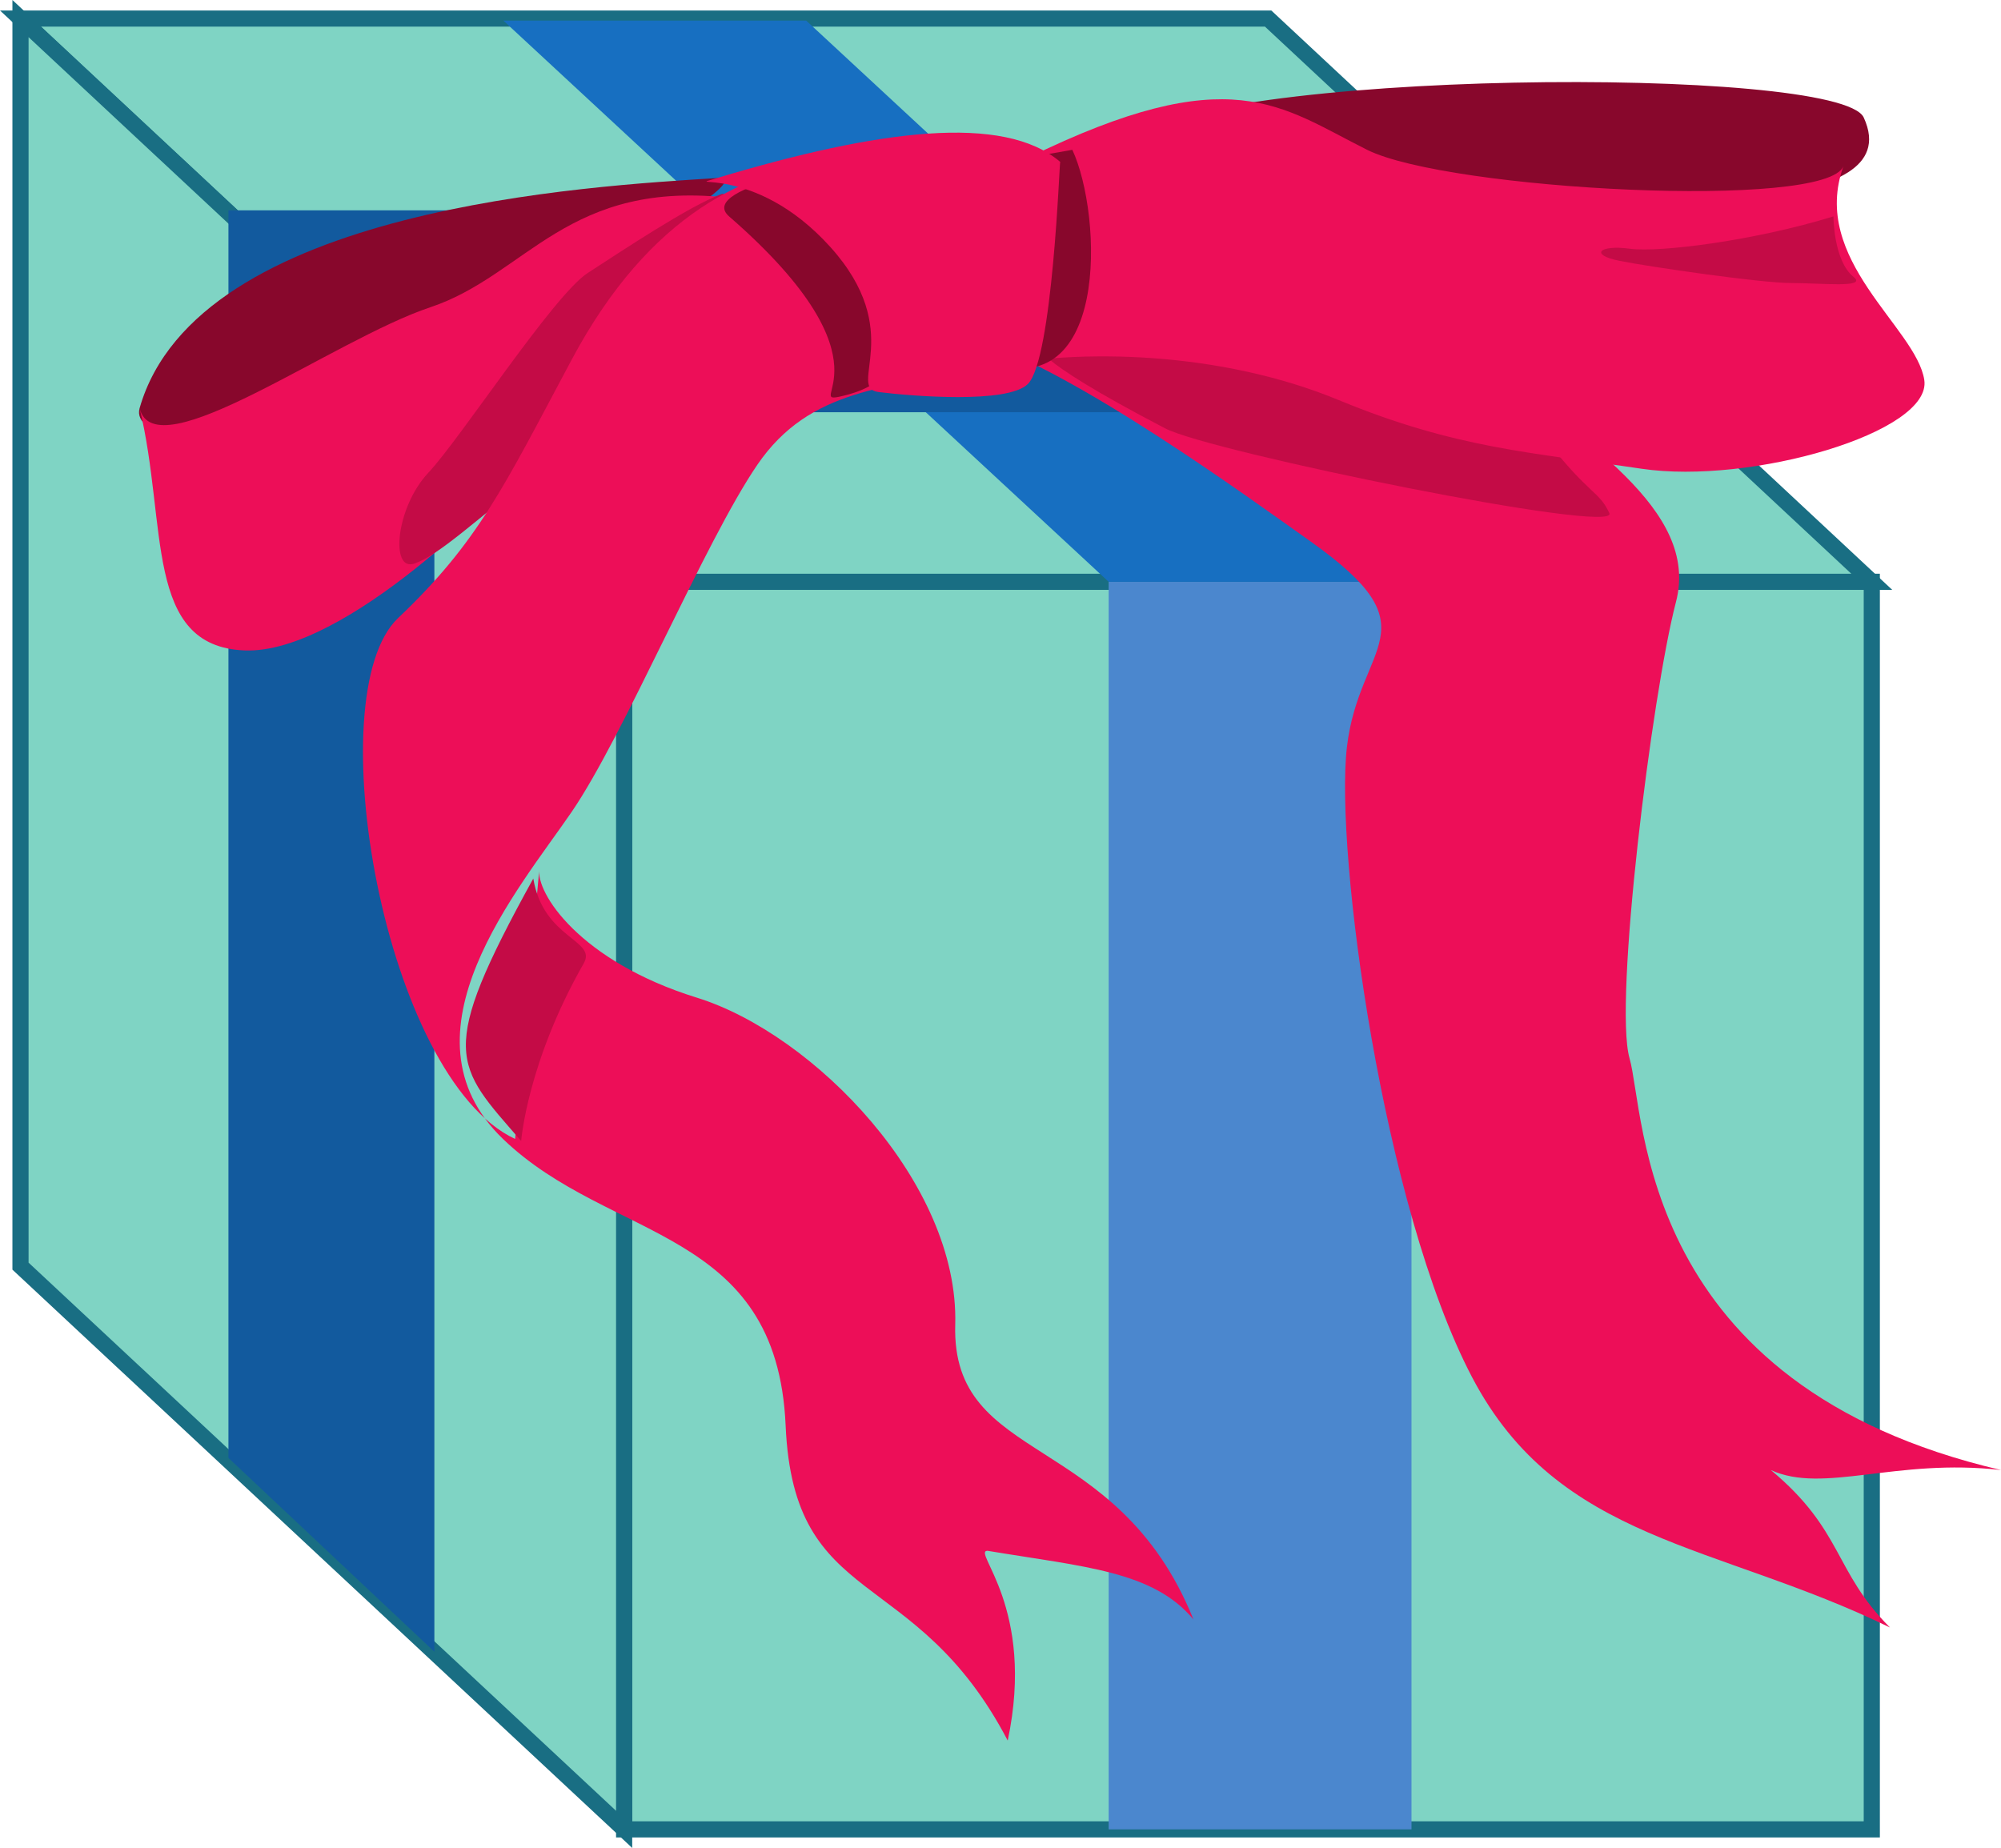
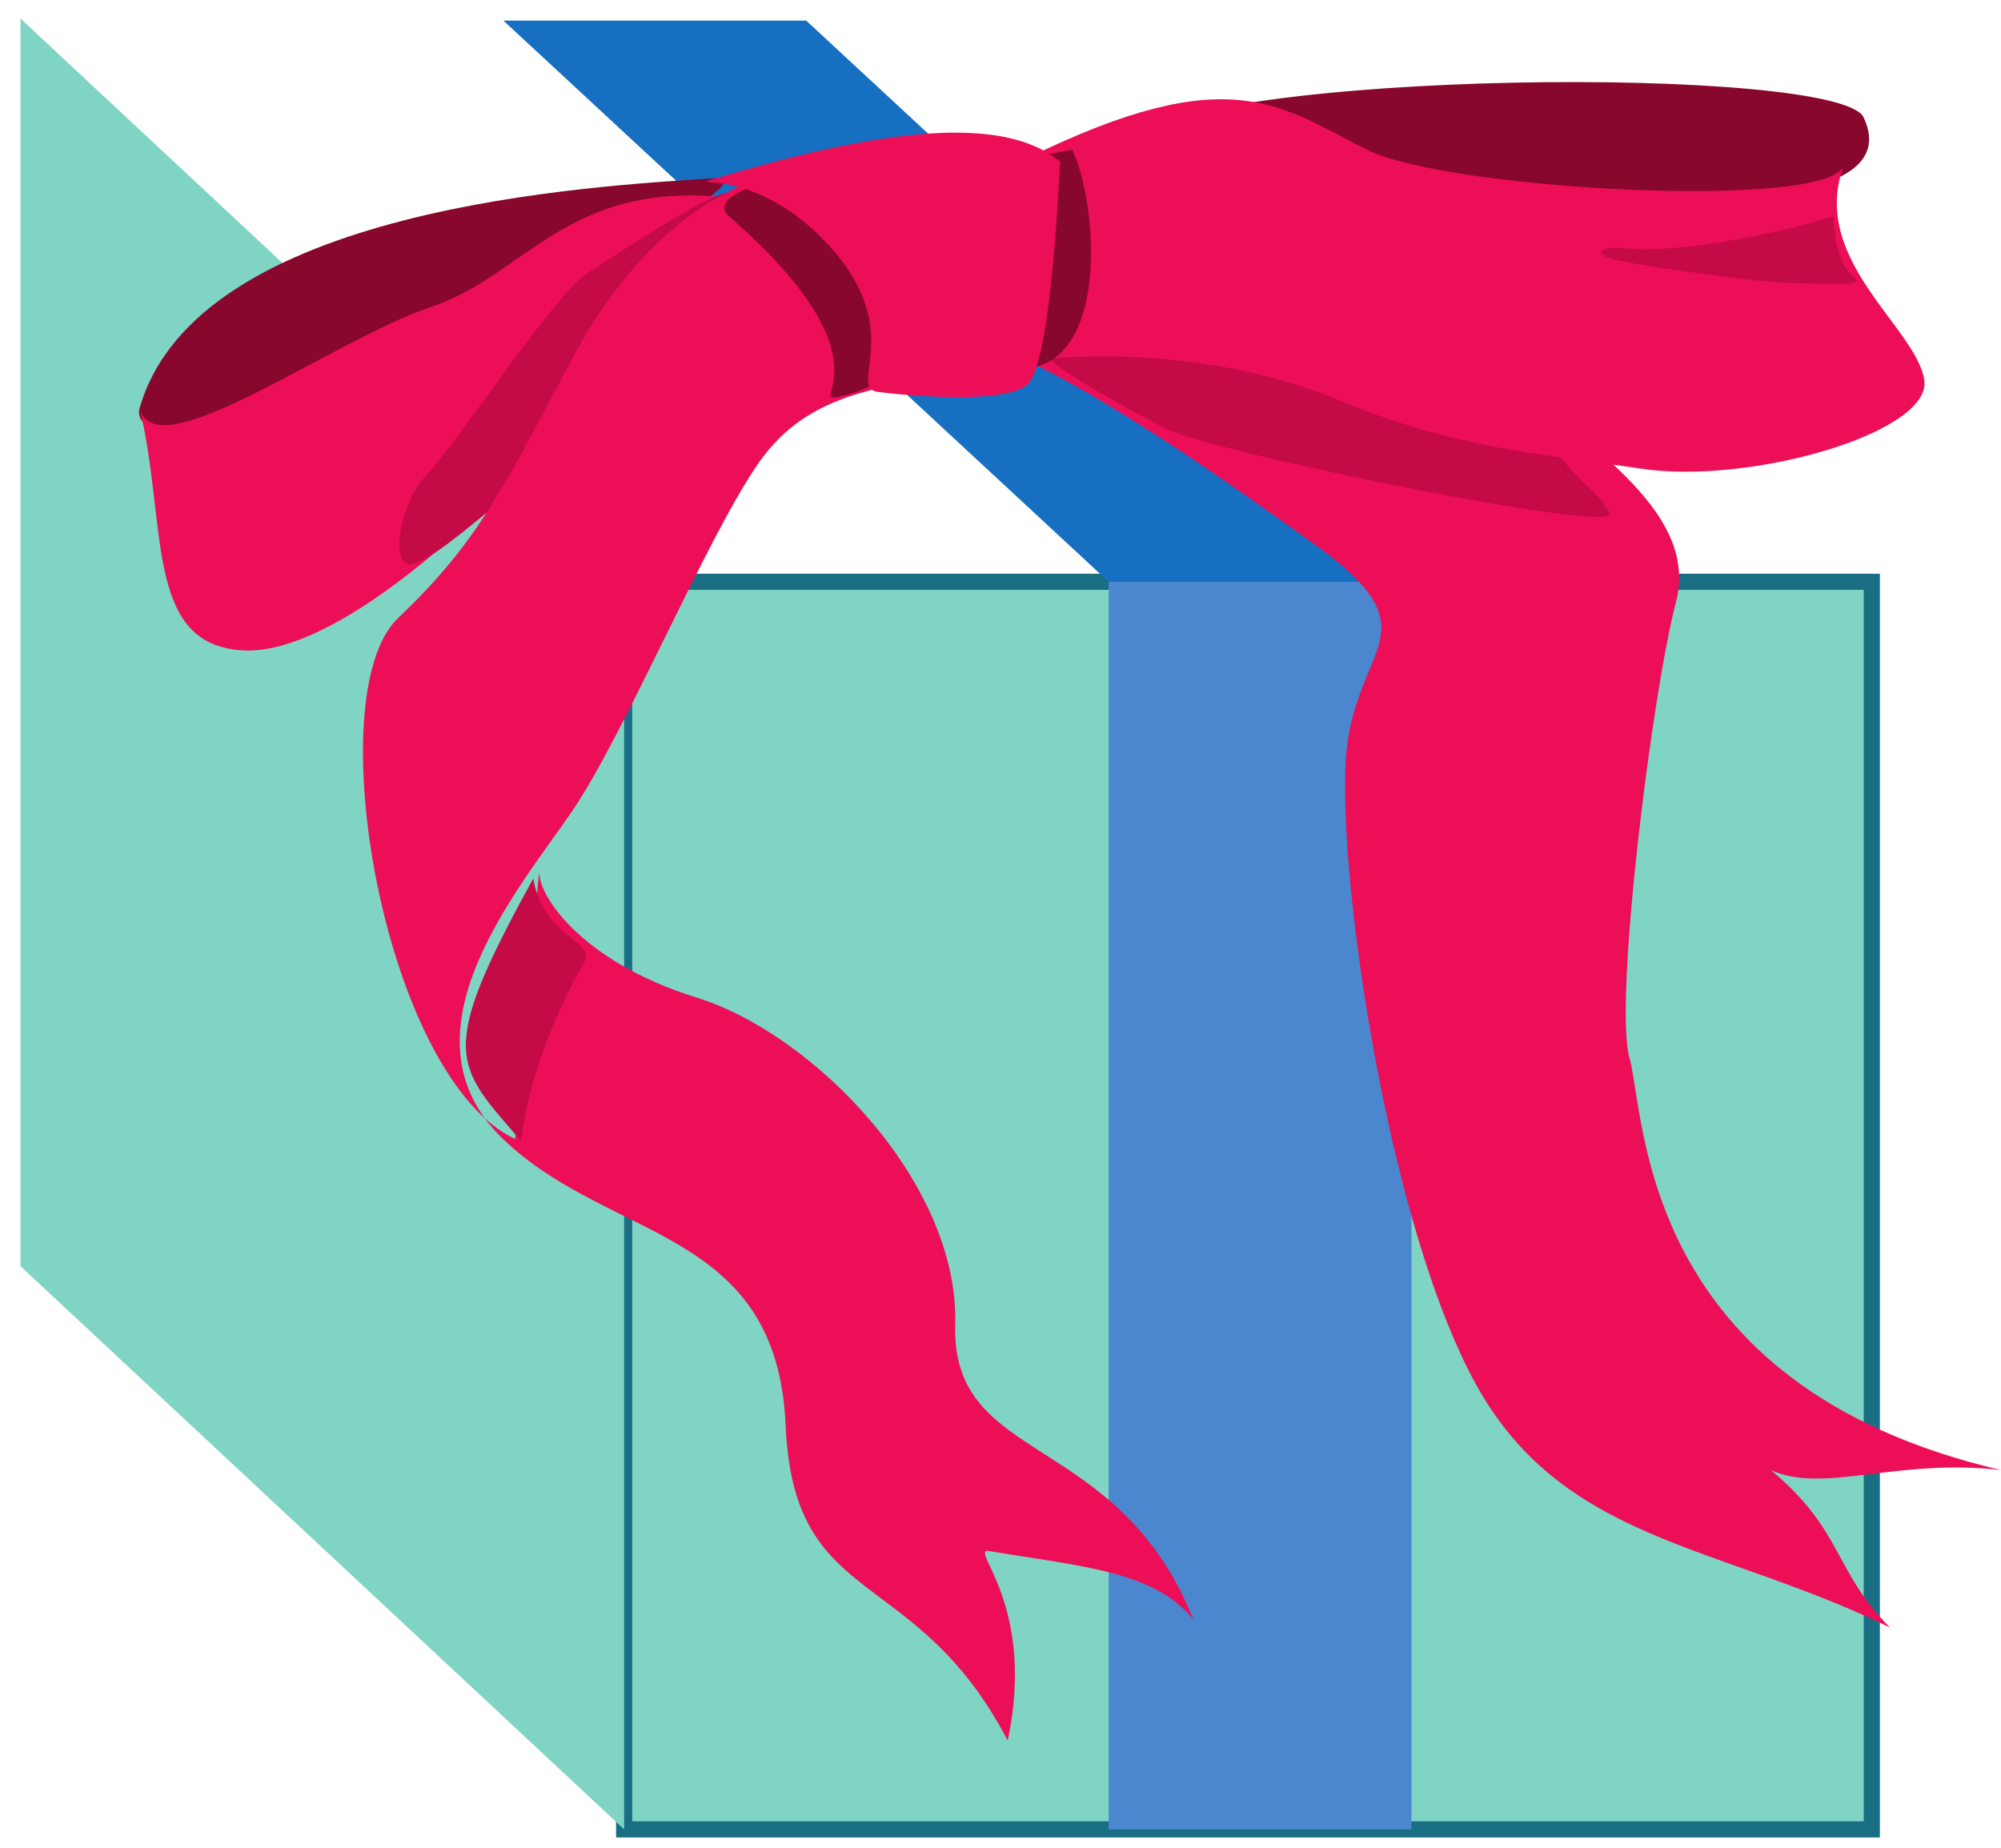
<svg xmlns="http://www.w3.org/2000/svg" width="123.894" height="114.426">
  <path fill="#7fd4c4" d="M38.644 36.025v77.25h77.25v-77.25h-77.25" />
  <path fill="none" stroke="#196e83" d="M38.644 36.025v77.25h77.25v-77.25Zm0 0" />
-   <path fill="#7fd4c4" d="m1.269 1.15 37.375 34.875h77.25L78.519 1.15H1.269" />
-   <path fill="none" stroke="#196e83" d="m1.269 1.15 37.375 34.875h77.25L78.519 1.15Zm0 0" />
  <path fill="#7fd4c4" d="M1.269 1.15V78.4l37.375 34.875v-77.25L1.269 1.15" />
-   <path fill="none" stroke="#196e83" d="M1.269 1.15V78.4l37.375 34.875v-77.25Zm0 0" />
  <path fill="#4b87ce" d="M87.394 113.275v-77.25h-18.75v77.25h18.75" />
  <path fill="#176fc1" d="M87.394 36.025 49.917 1.275h-18.75l37.477 34.75h18.75" />
-   <path fill="#125a9e" d="M26.894 102.275v-76.75l-12.75-12.5v77.25l12.75 12m0-76.75h77.875l-13.375-12.5h-77.25l12.75 12.5" />
  <path fill="#88072c" d="M8.644 25.275c3.562-12.472 28-13.75 35.75-14.25 4.843-.312-28 16.75-29.75 16.75s-6.5-.75-6-2.5" />
  <path fill="#ed0e58" d="M31.894 29.275c-.5 1-10.5 11.25-16.75 11s-4.75-7.75-6.5-15c.945 3.918 12-4.25 18-6.25s8.5-8 18.75-6.75l-13.5 17m85.125 71.5c-10.75-5.25-20.5-5.25-25.875-15.5-5.52-10.523-8.5-32.5-7.75-39s5.5-7.25-2.25-12.75c-3.918-2.777-14.5-10.5-20.75-12.5l31.25 1c6.25 5.25 13.625 9.5 12.125 15.25s-3.86 24.809-2.875 28.25c1 3.5.5 20.25 23 25.5-6.5-.75-11 1.5-14.25 0 4.5 3.75 3.875 6.25 7.375 9.75" />
  <path fill="#88072c" d="M69.644 8.775c4.75-4.5 44.25-4.75 45.75-1.5 1.488 3.227-2.324 4.192-5 4.75-6 1.25-40.75-3.25-40.75-3.25" />
  <path fill="#c40b46" d="M33.644 28.9c-4.25 3.375-6.5 5.5-8 6s-1.125-3.5.875-5.625 7.75-11 9.875-12.375 6.25-4.125 8.25-4.875-11 16.875-11 16.875m30.75-7.5c9.125.125 28.75 2.5 31.375 5.875s3.25 3.125 3.875 4.5-24.676-3.777-27.5-5.25c-8.875-4.625-7.75-5.125-7.75-5.125" />
  <path fill="#ed0e58" d="M33.394 53.775c-.25 1.5 2.5 5.75 9.75 8s16.25 11.5 16 20.25 10 6.5 14.75 18.25c-2.5-3-6.75-3.25-12.75-4.25-1 0 3 3.5 1.25 11.75-5.75-11-13.25-8-13.75-19.5-.54-12.328-10.86-11.351-17.5-17.75-6.75-6.5 1-15.5 4.25-20.25s8.25-16.75 11.5-21.5 8-4.75 14-6 14.75-1 22 2 12 3.25 18.75 4.25 18-2.25 17.5-5.5-7.114-7.437-5-13.25c-1 2.75-24.5 1.5-29.5-1-5.36-2.675-8.422-5.668-21 .5-3.934 1.93-18.5-5.75-28.25 12.5-4.219 7.899-5.75 11.25-10.75 16s-.848 28.473 7.25 32.25" />
  <path fill="#88072c" d="M66.394 9.275c1.875 4 2.375 16.25-5.625 13-12.403-5.035-1.25.5-8.625 2.25-2.602.618 3.625-1.875-7-11.125-2.153-1.87 7.875-3.625 9.875-3s11.375-1.125 11.375-1.125" />
  <path fill="#ed0e58" d="M44.394 11.025c-2.395.72 2.25-1 7 4.25s1 8.75 3 9 8 .75 9.25-.5c1.535-1.535 1.953-13.789 2-13.75-3.5-3-11.25-2-21.25 1" />
  <path fill="#c40b46" d="M32.269 70.65c-4.125-4.75-5.25-5.375.75-16.25.625 3.75 3.957 3.79 3.125 5.25-3.5 6.125-3.875 11-3.875 11" />
  <path fill="#ed0e58" d="M56.144 23.9c1.75.75 5.304.184 5.25-.25-.375-2.875-1.125-3.25-2.125-5.125s-1 1-1.125 2.875-2 2.5-2 2.5" />
  <path fill="#c40b46" d="M113.519 13.4c-4.875 1.5-10.75 2.25-12.625 2s-2.5.375-.625.75 8.75 1.375 10.625 1.375 4.746.325 3.875-.375c-1.25-1-1.25-3.75-1.25-3.75" />
</svg>